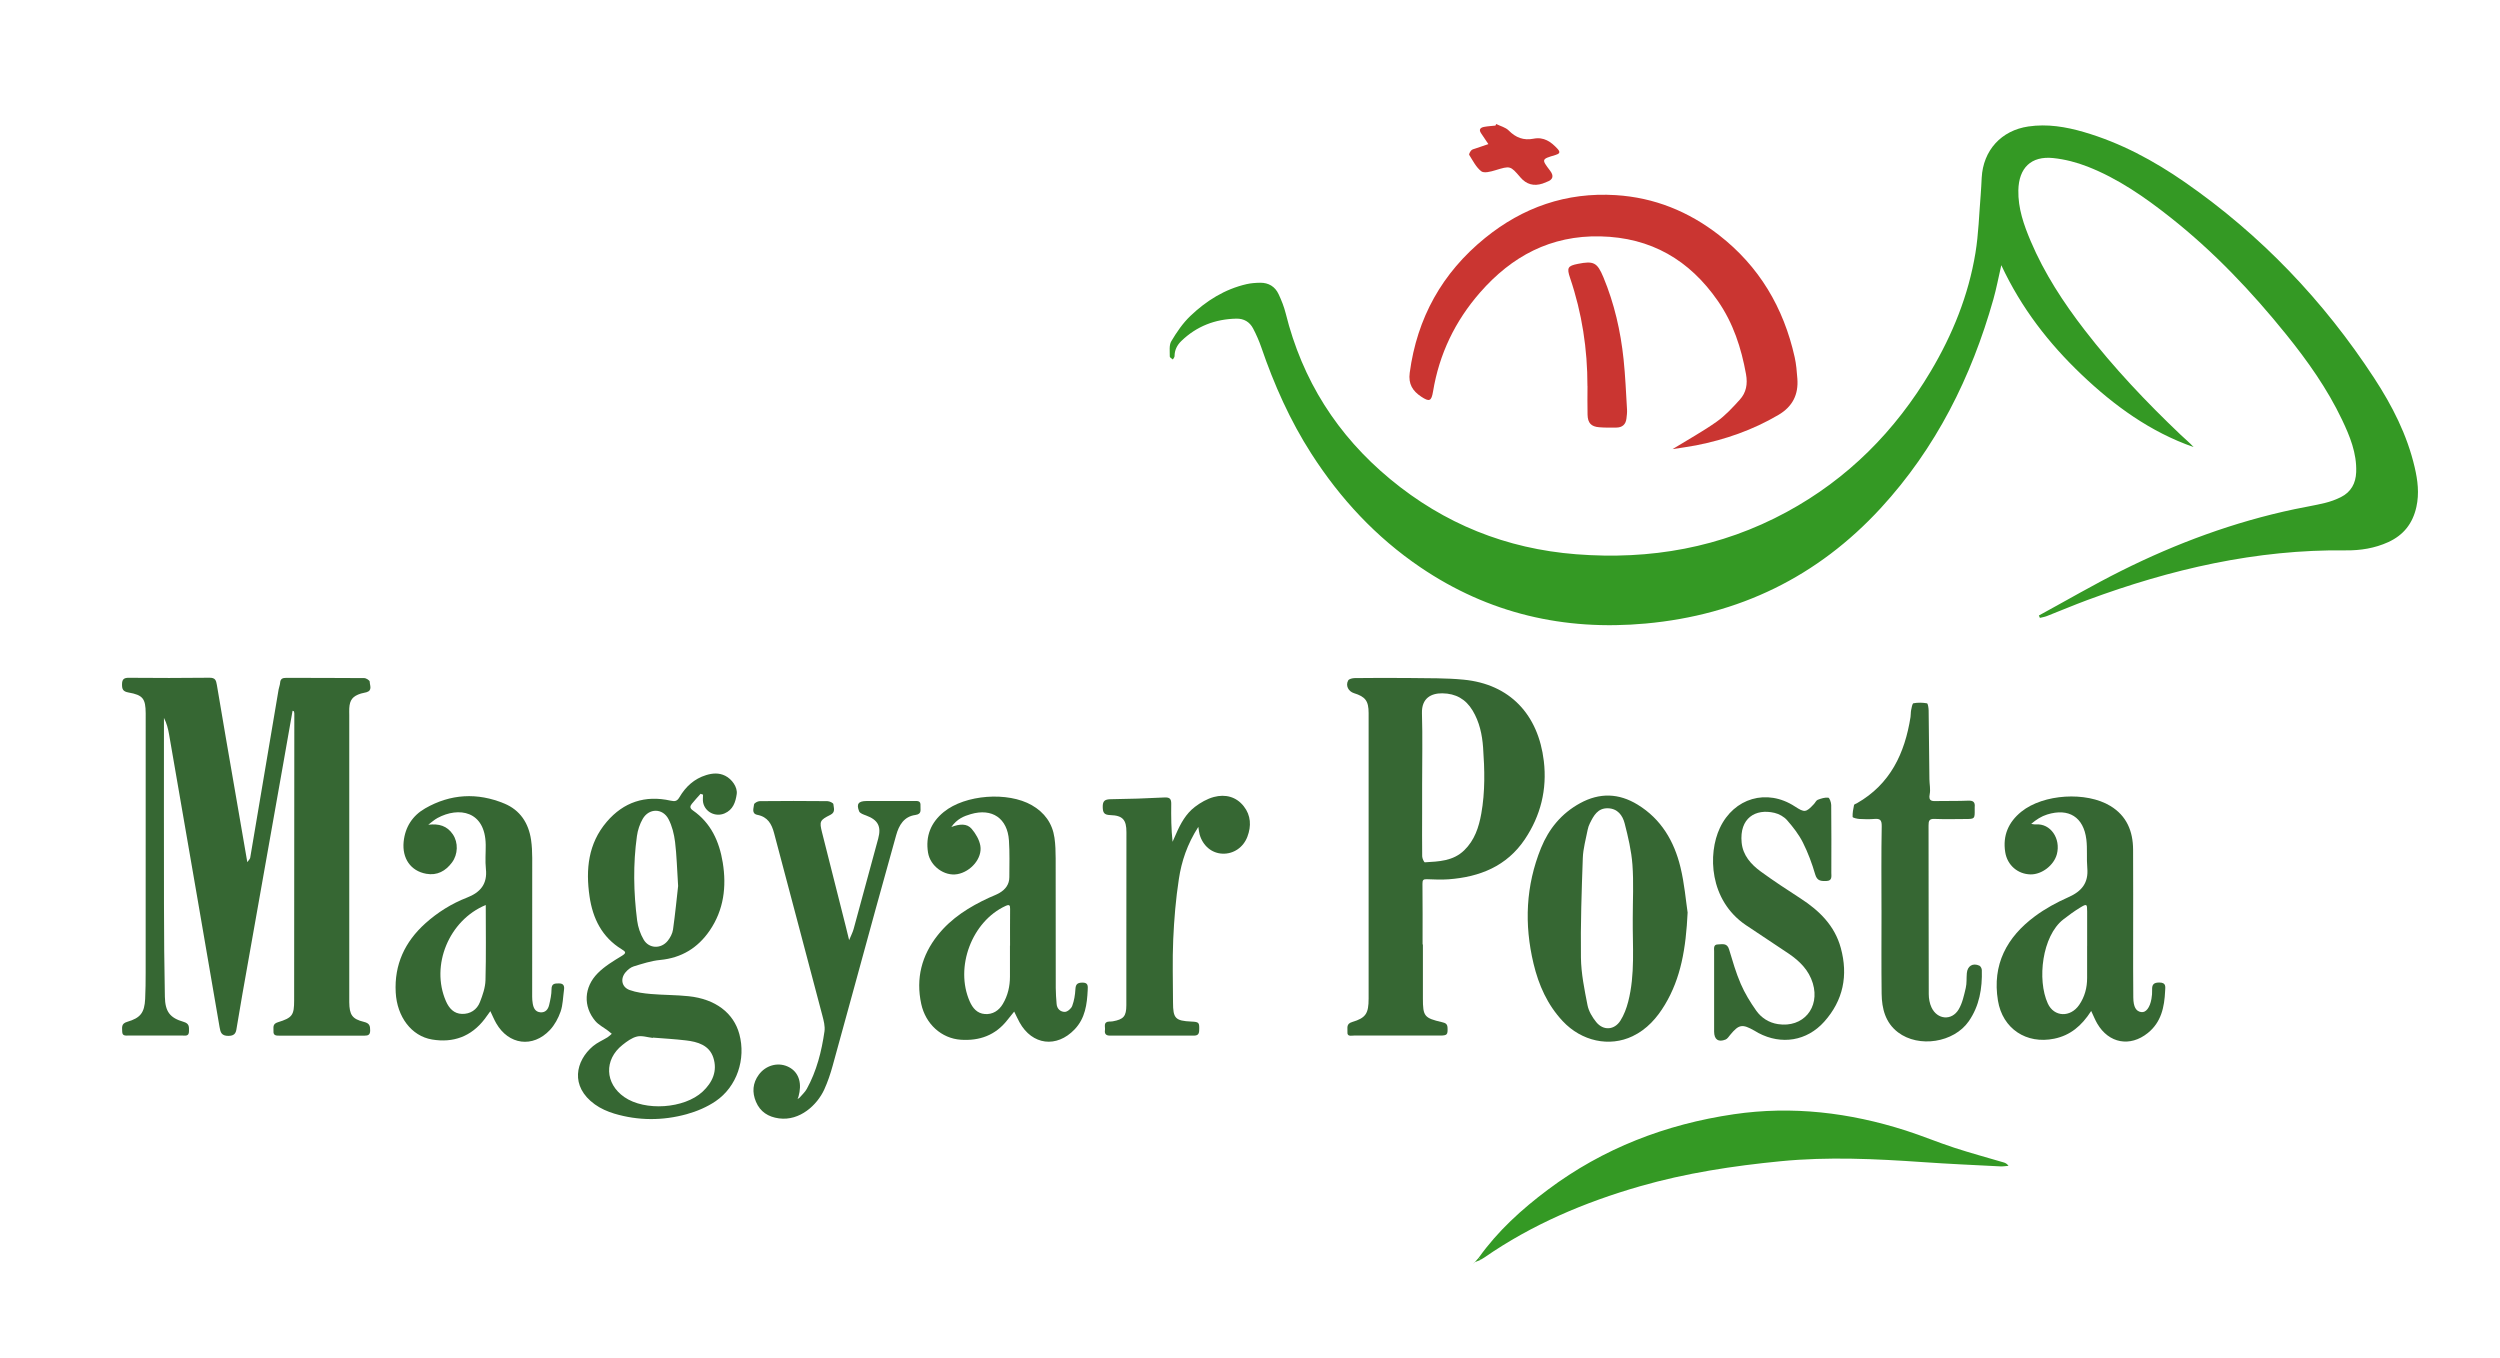
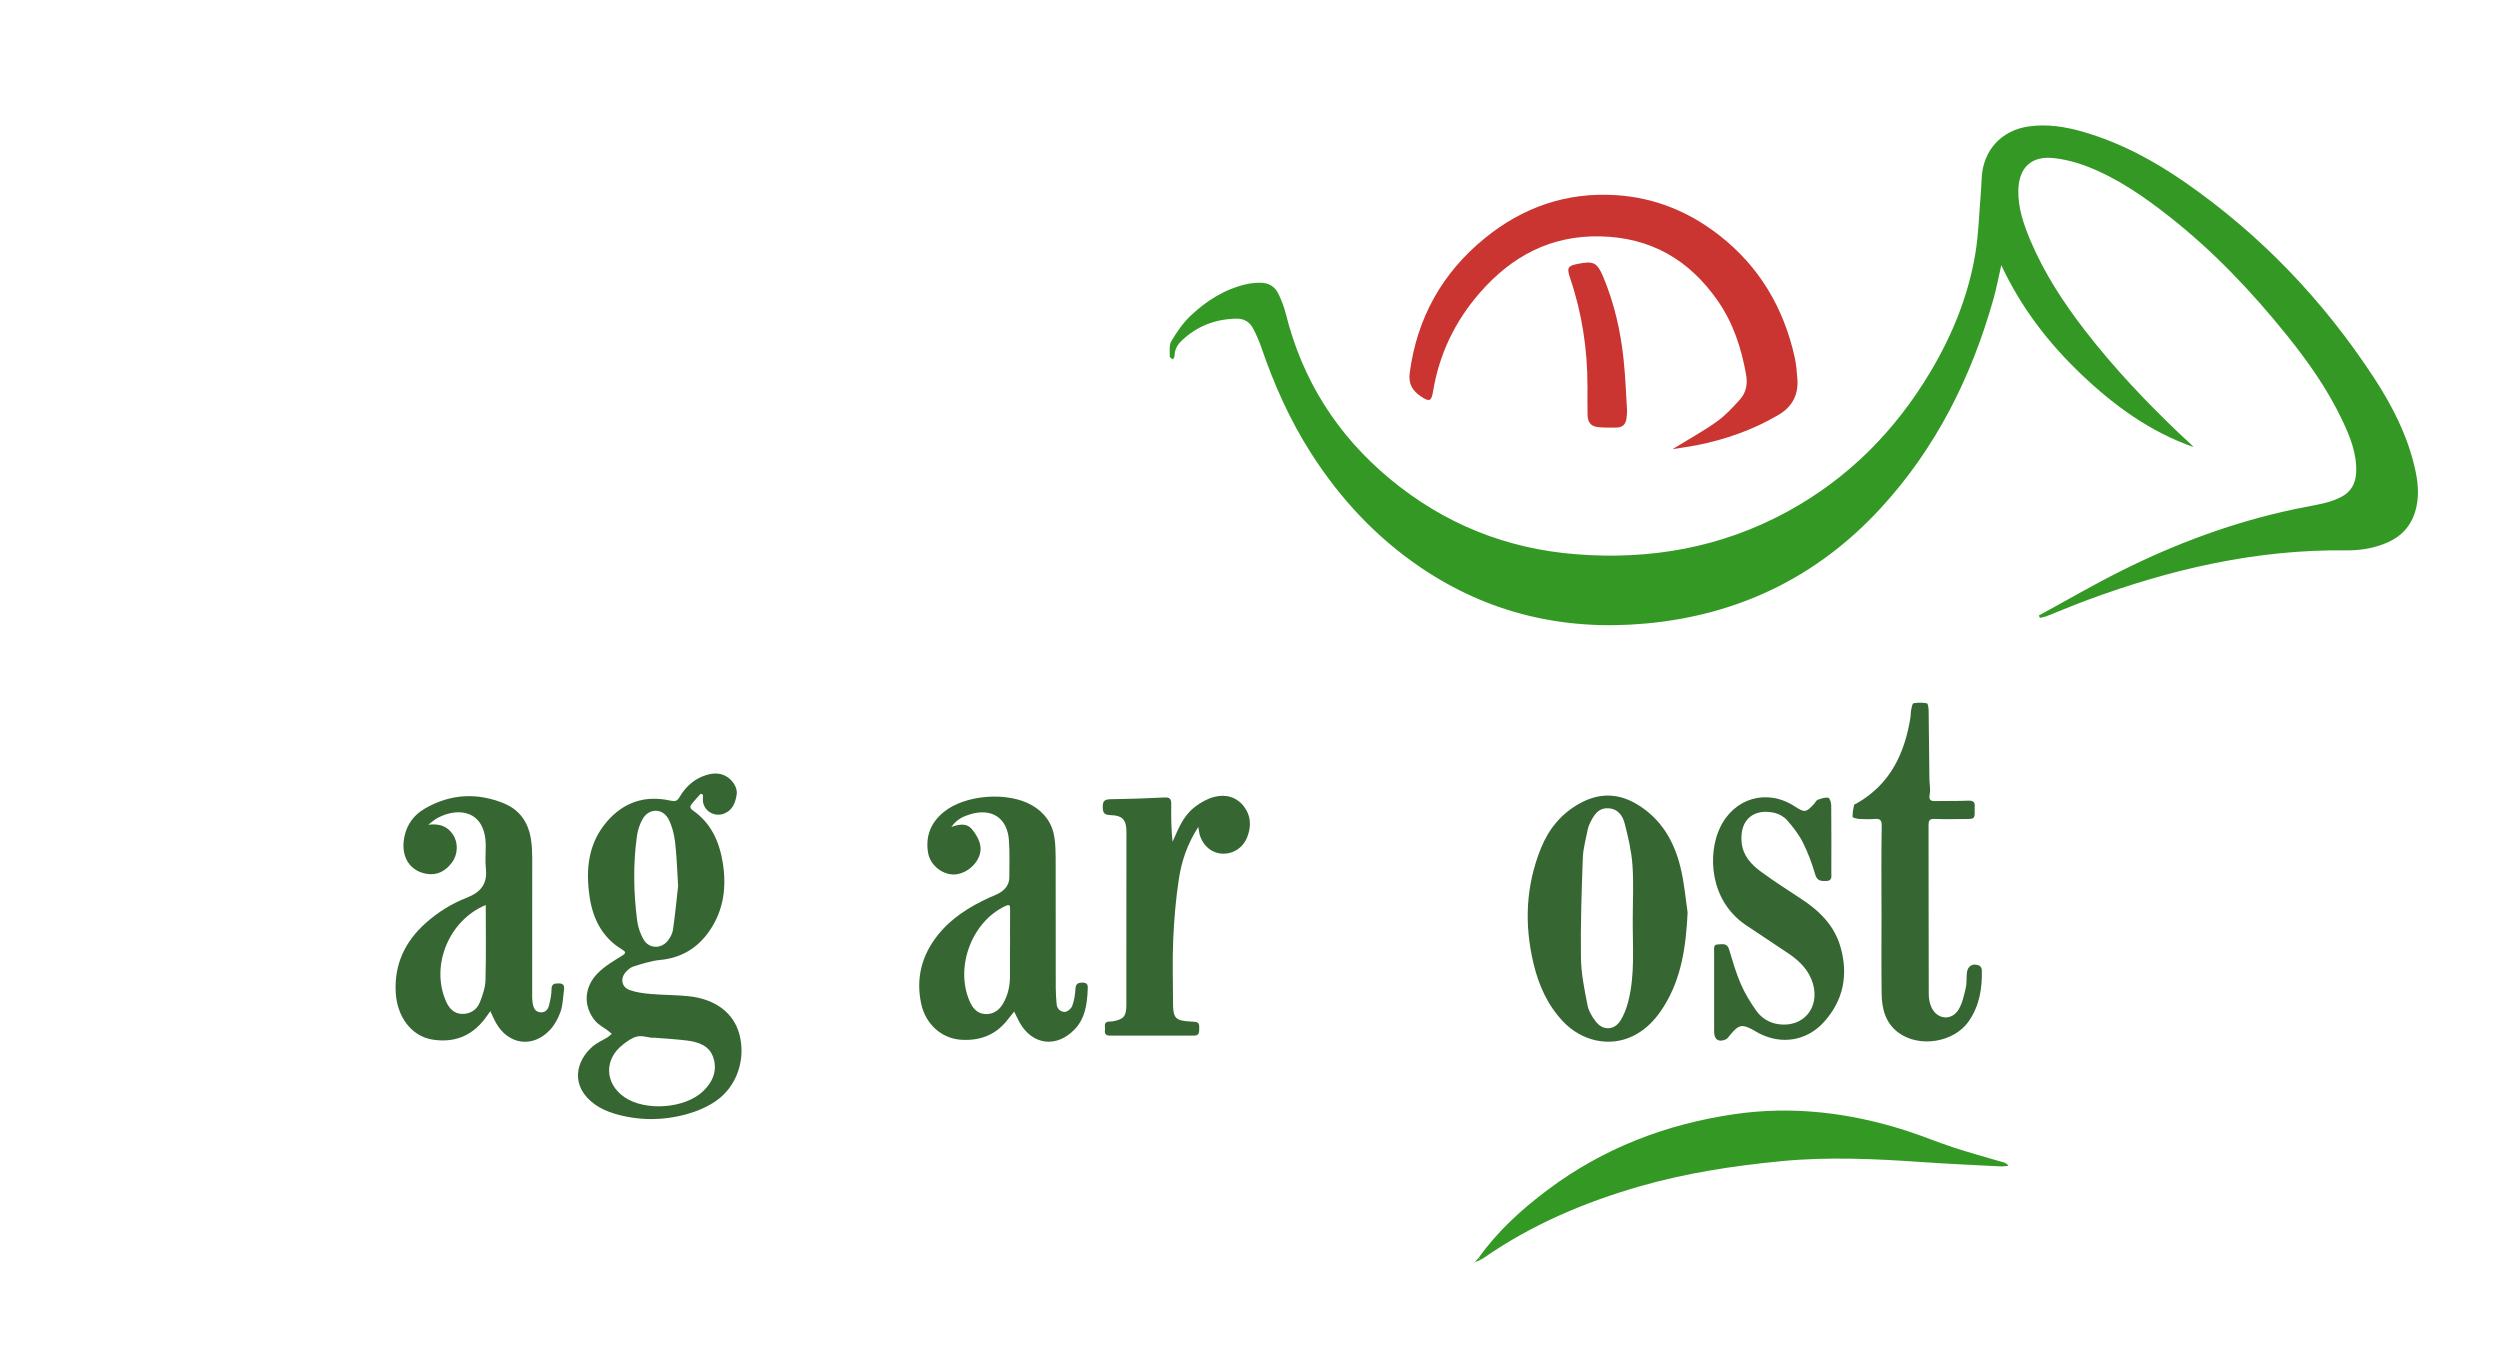
<svg xmlns="http://www.w3.org/2000/svg" version="1.1" viewBox="0 0 841.89 457.31">
  <defs>
    <style> .cls-1 { fill: #ca3531; } .cls-2 { fill: #349924; } .cls-3 { fill: #366733; } </style>
  </defs>
  <g>
    <g id="Layer_1">
      <path class="cls-2" d="M686.63,207.26c9.23-5.03,18.32-10.33,27.72-15.03,18.59-9.29,37.97-16.46,58.35-20.76,3.4-.72,6.83-1.27,10.21-2.09,1.85-.45,3.7-1.12,5.4-1.97,3.41-1.71,5.01-4.64,5.15-8.42.23-6.4-2.13-12.1-4.79-17.69-4.96-10.4-11.58-19.75-18.78-28.67-11.67-14.47-24.41-27.9-39.04-39.45-8.61-6.8-17.59-13.06-27.87-17.08-3.67-1.44-7.64-2.46-11.55-2.87-7.48-.77-11.59,3.35-11.74,10.86-.12,6.09,1.85,11.66,4.16,17.12,4.6,10.85,11.01,20.66,18.18,29.95,9.77,12.66,20.74,24.25,32.32,35.26,1.44,1.37,3,2.63,4.36,4.14-14.58-5.1-26.75-13.94-37.79-24.47-10.96-10.46-20.18-22.25-26.97-36.78-1,4.36-1.67,7.95-2.66,11.45-7.41,26.25-19.35,50.14-37.91,70.33-21.29,23.16-47.81,36.02-79.16,38.89-27.52,2.52-52.96-3.36-75.94-18.97-14.91-10.12-26.92-23.05-36.64-38.18-7.21-11.22-12.58-23.29-16.89-35.87-.75-2.18-1.69-4.31-2.76-6.35-1.16-2.2-3.1-3.36-5.67-3.3-7.12.16-13.33,2.54-18.48,7.51-1.42,1.37-2.3,3.04-2.3,5.11,0,.38-.37.75-.57,1.13-.36-.32-1.04-.65-1.04-.97.04-1.74-.3-3.8.5-5.15,1.81-3.06,3.89-6.11,6.45-8.55,5.36-5.11,11.56-9.01,18.91-10.7,1.49-.34,3.05-.45,4.58-.47,2.84-.04,5.01,1.29,6.2,3.83.98,2.08,1.84,4.26,2.4,6.48,5.58,22.49,17.34,41.03,35.17,55.8,18.2,15.08,39.08,23.47,62.62,25.32,24.97,1.96,48.73-2.21,70.88-14.21,20.66-11.2,36.6-27.3,48.56-47.42,7.35-12.37,12.7-25.58,15.04-39.81,1.06-6.45,1.23-13.04,1.77-19.57.16-1.92.23-3.85.34-5.78.49-9.25,6.61-15.94,15.73-17.27,6.38-.93,12.55.1,18.65,1.87,12.36,3.6,23.57,9.63,34.06,16.91,25.58,17.75,46.71,39.9,63.72,65.94,6.07,9.29,11.11,19.12,13.65,30.06,1.03,4.42,1.58,8.8.57,13.36-1.24,5.58-4.32,9.48-9.49,11.84-4.55,2.07-9.38,2.83-14.29,2.77-30.17-.36-58.97,6.34-87.05,16.74-4.58,1.7-9.08,3.61-13.62,5.39-.74.29-1.55.41-2.33.61l-.35-.82Z" />
-       <path class="cls-3" d="M98.53,239.3c-1.04,5.93-2.08,11.86-3.13,17.79-4.6,25.97-9.21,51.93-13.81,77.9-.63,3.55-1.22,7.1-1.81,10.66-.27,1.67-.3,3.18-2.83,3.19-2.36.01-2.71-1.15-3.01-2.95-2.39-14.08-4.83-28.15-7.26-42.22-3.24-18.76-6.47-37.52-9.73-56.28-.33-1.92-.8-3.82-1.74-5.63,0,21-.03,42,.01,62.99.02,10.3.09,20.6.3,30.9.1,4.98,1.65,7.12,6.29,8.46,2.03.59,1.82,1.75,1.83,3.14.02,1.92-1.41,1.46-2.47,1.46-5.93.03-11.85.03-17.78.01-.98,0-2.23.28-2.24-1.33,0-1.34-.42-2.67,1.67-3.28,4.53-1.32,5.82-3.11,6.06-7.69.15-2.96.16-5.92.17-8.88.01-28.86,0-57.72.01-86.58,0-.26,0-.52,0-.77-.04-4.9-.91-6.13-5.79-6.99-1.92-.34-2.2-1.16-2.18-2.81.03-1.7.69-2.16,2.34-2.14,9.02.07,18.04.1,27.06-.02,1.97-.03,2.27.8,2.54,2.43,1.96,11.8,4.03,23.59,6.06,35.38,1.37,7.95,2.75,15.9,4.19,24.29.47-.7.9-1.04.97-1.45,3.21-18.9,6.38-37.8,9.57-56.7.13-.76.46-1.49.51-2.25.1-1.34.81-1.67,2.04-1.66,8.76.04,17.52,0,26.29.08.65,0,1.83.77,1.84,1.19,0,1.23,1,2.94-1.07,3.57-.61.19-1.27.25-1.88.44-2.79.88-3.78,2.14-3.94,4.99-.04.77,0,1.55,0,2.32,0,31.44,0,62.87,0,94.31,0,.77,0,1.55,0,2.32.06,4.22.93,5.66,4.93,6.63,1.9.46,2.12,1.32,2.11,2.92-.01,1.43-.66,1.72-1.89,1.72-9.54-.02-19.07-.01-28.61,0-1.07,0-2.16.04-2.06-1.51.08-1.18-.45-2.41,1.47-3,4.93-1.51,5.49-2.43,5.49-7.36.03-32.21.05-64.42.06-96.62,0-.25-.1-.5-.15-.75l-.47-.19Z" />
-       <path class="cls-3" d="M479.17,318.03c0,6.05,0,12.1,0,18.15,0,6.05.44,6.65,6.43,8.04,1.14.27,1.82.55,1.87,1.91.08,2.27-.08,2.59-2.54,2.6-9.66.03-19.31.02-28.97,0-.92,0-2.36.45-2.2-1.24.12-1.21-.57-2.69,1.61-3.33,4.61-1.37,5.52-2.9,5.52-7.89,0-32.05,0-64.1,0-96.15,0-4.07-1.08-5.5-4.92-6.69-1.9-.59-2.92-2.56-1.96-4.29.29-.52,1.45-.78,2.22-.79,6.31-.06,12.62-.1,18.92-.02,5.91.08,11.85-.02,17.72.55,15.57,1.5,25.15,11.71,27.02,27.4,1.14,9.58-1.06,18.41-6.4,26.37-6.09,9.06-15.19,12.68-25.67,13.46-2.43.18-4.89.05-7.33-.03-1.16-.04-1.49.27-1.47,1.51.08,6.82.04,13.64.04,20.46h.12ZM478.91,264.09h0c0,3.34,0,6.68,0,10.02,0,4.75-.05,9.51.02,14.26.01.71.63,2.04.9,2.02,4.73-.29,9.51-.4,13.26-4.05,3.5-3.41,4.91-7.74,5.74-12.33,1.33-7.39,1.14-14.85.61-22.28-.31-4.34-1.22-8.63-3.54-12.47-2.32-3.84-5.66-5.72-10.17-5.78-3.76-.05-7.03,1.61-6.88,6.71.24,7.96.06,15.93.06,23.9Z" />
      <path class="cls-3" d="M235.93,267.31c-.99,1.13-2.03,2.23-2.97,3.4-.63.79-.71,1.45.35,2.19,6.13,4.24,8.93,10.52,10.08,17.57,1.32,8.12.36,15.95-4.41,22.92-4,5.83-9.48,9.19-16.66,9.88-3.02.29-5.99,1.27-8.91,2.16-1.04.32-2.04,1.15-2.76,2-1.84,2.19-1.29,5.01,1.39,5.97,2.25.81,4.74,1.12,7.15,1.33,4.23.37,8.5.3,12.71.75,9.03.95,15.16,5.64,17.08,12.77,2.26,8.4-.79,17.67-7.97,22.57-2.91,1.98-6.35,3.44-9.75,4.38-8.08,2.23-16.3,2.23-24.38-.18-2.3-.69-4.63-1.72-6.57-3.12-8.44-6.09-6.46-14.68-.62-19.6,1.45-1.22,3.28-1.98,4.91-2.99.52-.32.95-.78,1.42-1.18-.45-.37-.9-.75-1.36-1.1-1.42-1.07-3.11-1.91-4.22-3.24-4.07-4.87-3.85-11.31.85-16.06,2.3-2.33,5.24-4.09,8.07-5.81,1.63-.99,1.42-1.38.04-2.22-6.67-4.07-9.79-10.39-10.87-17.83-1.32-9.09-.47-17.79,5.79-25.12,5.69-6.66,12.96-9.04,21.49-7.13,1.55.35,2.24.15,3.01-1.17,2.08-3.55,4.98-6.21,9-7.44,2.14-.65,4.28-.82,6.39.23,2.27,1.13,4.21,3.86,3.88,6.17-.39,2.71-1.23,5.3-4.12,6.52-3.03,1.28-6.53-.45-7.19-3.67-.17-.85-.03-1.77-.03-2.66l-.8-.27ZM219.86,349.42s0,.08-.01.11c-1.78-.2-3.67-.87-5.31-.48-1.77.42-3.44,1.66-4.92,2.84-6.26,4.97-5.94,13.01.63,17.56,6.95,4.81,20.2,3.91,26.36-1.83,3.35-3.12,5.06-7,3.61-11.45-1.37-4.21-5.27-5.35-9.23-5.81-3.69-.44-7.42-.64-11.13-.94ZM228.36,298.35c-.38-5.87-.48-10.38-1.03-14.83-.33-2.62-.99-5.36-2.21-7.68-1.96-3.74-6.57-3.73-8.68-.08-1,1.73-1.67,3.79-1.95,5.77-1.32,9.47-1.14,18.98.07,28.45.29,2.23,1.07,4.55,2.21,6.47,1.82,3.07,5.87,3.16,8.11.35.84-1.06,1.57-2.43,1.76-3.75.75-5.32,1.27-10.68,1.72-14.69Z" />
      <path class="cls-1" d="M563.26,151.23c5.29-3.25,10.25-5.97,14.83-9.22,2.9-2.05,5.39-4.76,7.79-7.41,2.17-2.39,2.7-5.23,2.1-8.6-1.59-8.85-4.31-17.2-9.47-24.64-9.58-13.82-22.51-21.38-39.58-21.76-16.71-.37-29.82,6.67-40.52,18.91-8.4,9.61-13.75,20.72-15.83,33.36-.54,3.26-1.24,3.52-3.96,1.72-2.9-1.92-4.4-4.25-3.89-8.05,2.47-18.49,10.93-33.66,25.33-45.36,12.76-10.37,27.43-15.51,44.05-14.47,13.01.81,24.54,5.51,34.75,13.44,13.56,10.53,21.78,24.46,25.5,41.11.53,2.37.73,4.83.91,7.27.4,5.36-1.61,9.39-6.38,12.2-8.64,5.08-17.91,8.31-27.69,10.24-2.51.49-5.06.81-7.93,1.27Z" />
      <path class="cls-3" d="M144.24,277.73c3.57-.42,6.32.36,8.27,3.26,1.85,2.75,1.74,6.7-.29,9.44-2.15,2.9-5.01,4.48-8.67,3.82-5.28-.94-8.17-5.21-7.62-10.78.5-5,3.02-8.82,7.24-11.24,8.56-4.92,17.6-5.4,26.69-1.62,5.28,2.2,8.13,6.55,8.97,12.16.3,2.03.39,4.1.4,6.15.02,15.58-.01,31.16-.02,46.73,0,.77.06,1.54.19,2.3.25,1.48.84,2.79,2.54,2.95,1.71.17,2.63-.96,2.98-2.44.41-1.74.81-3.53.81-5.31,0-1.96,1.08-1.97,2.48-1.98,1.69-.01,1.9.96,1.71,2.28-.34,2.41-.35,4.94-1.13,7.2-.78,2.24-2.01,4.52-3.62,6.23-5.75,6.1-13.89,4.99-18.07-2.29-.68-1.19-1.21-2.47-1.97-4.07-.78,1.07-1.34,1.88-1.93,2.66-4.51,5.89-10.56,8.09-17.73,6.88-6.93-1.17-11.77-7.66-12.21-15.85-.51-9.39,3.08-17.05,9.98-23.26,4.15-3.73,8.85-6.66,14.04-8.68,4.5-1.75,6.9-4.58,6.35-9.66-.29-2.67-.03-5.4-.06-8.11-.15-11.5-9.12-12.89-16.24-9.03-1.11.6-2.06,1.49-3.08,2.24ZM163.58,304.77c-12.4,5.11-18.65,20.37-13.41,32.38,1.06,2.43,2.71,4.22,5.4,4.29,2.78.08,5.04-1.38,6.05-3.98.92-2.35,1.8-4.88,1.87-7.36.23-8.43.09-16.86.09-25.34Z" />
      <path class="cls-3" d="M341.53,340.66c-.89,1.09-1.62,1.96-2.31,2.86-3.99,5.12-9.38,7.04-15.65,6.62-6.54-.44-11.87-5.3-13.34-12.06-1.86-8.59.14-16.34,5.57-23.17,4.59-5.77,10.69-9.56,17.3-12.61,1.17-.54,2.4-.96,3.5-1.61,1.99-1.17,3.3-2.87,3.3-5.3,0-4.12.15-8.25-.13-12.35-.5-7.48-5.67-10.98-12.84-8.88-2.33.68-4.59,1.56-6.57,4.34,2.87-1.08,5.29-1.23,6.87.64,1.34,1.59,2.55,3.63,2.9,5.64.75,4.21-3.19,8.79-7.74,9.6-4.34.77-9.12-2.67-9.87-7.25-.9-5.56.95-10.15,5.3-13.69,7.21-5.87,21.56-6.93,29.66-2.28,4.29,2.47,6.92,6.1,7.62,10.98.33,2.28.39,4.61.4,6.92.03,14.55,0,29.1.03,43.65,0,1.8.15,3.6.29,5.39.13,1.7,1.37,2.69,2.79,2.66.86-.02,2.13-1.11,2.46-2,.66-1.77.98-3.73,1.08-5.63.09-1.66.64-2.19,2.29-2.23,2.07-.05,1.91,1.2,1.85,2.52-.24,4.81-.83,9.47-4.39,13.21-6.05,6.37-14.32,5.35-18.57-2.36-.6-1.09-1.11-2.23-1.79-3.61ZM340.12,318.46s.02,0,.02,0c0-4.12-.03-8.24.02-12.35.02-1.27-.22-1.62-1.5-1.04-11.37,5.2-17.19,20.65-12.09,32.19,1,2.26,2.51,4.02,5.06,4.22,2.66.21,4.74-1.14,6.08-3.39,1.68-2.82,2.4-5.94,2.4-9.22,0-3.47,0-6.95,0-10.42Z" />
-       <path class="cls-3" d="M704.2,340.48c-3.21,5-7.03,8.19-12.41,9.3-9.41,1.95-17.42-3.37-18.97-12.82-1.99-12.12,2.97-21.36,12.44-28.39,3.47-2.58,7.38-4.7,11.35-6.46,4.44-1.98,6.74-4.8,6.3-9.8-.29-3.19.07-6.46-.32-9.63-.93-7.52-5.92-10.66-13.2-8.39-1.91.59-3.66,1.69-5.37,3.16.53.07,1.07.22,1.59.18,4.94-.38,8.41,4.77,7.06,9.99-.98,3.77-5.07,6.9-8.86,6.84-4.29-.07-7.84-3.08-8.54-7.49-.89-5.58,1.09-10.13,5.43-13.63,7.41-5.97,21.87-6.87,30-1.92,5.5,3.35,7.6,8.53,7.63,14.68.06,10.17.02,20.34.02,30.51,0,6.44-.02,12.87.05,19.31.04,3.2.91,4.65,2.68,4.91,1.55.23,2.91-1.48,3.43-4.43.18-1.01.27-2.05.23-3.08-.07-1.78.55-2.47,2.46-2.45,2.33.02,1.99,1.43,1.92,2.85-.25,5.41-1.3,10.5-5.82,14.14-5.99,4.83-13.15,3.5-17.04-3.16-.7-1.2-1.22-2.52-2.03-4.23ZM702.86,318.52h0c0-3.86,0-7.71,0-11.57,0-2.58-.1-2.69-2.41-1.28-1.97,1.2-3.84,2.57-5.66,3.99-7.06,5.53-8.85,20.25-5.18,28.27,2.1,4.59,7.6,4.79,10.56.49,1.87-2.72,2.69-5.8,2.68-9.1,0-3.6,0-7.2,0-10.8Z" />
      <path class="cls-3" d="M568.32,307.26c-.58,12.16-2.26,22.09-7.64,31.06-2.69,4.49-6.07,8.31-10.88,10.62-7.81,3.76-17.21,1.71-23.55-5.07-5.15-5.5-8.09-12.13-9.82-19.35-3.17-13.24-2.63-26.27,2.52-38.95,2.64-6.49,6.9-11.67,13.16-15.09,6.57-3.59,13.01-3.4,19.36.48,7.95,4.86,12.31,12.33,14.43,21.06,1.36,5.58,1.83,11.38,2.41,15.24ZM549.84,309.3c0-6.05.34-12.12-.11-18.13-.35-4.69-1.45-9.37-2.63-13.94-.69-2.65-2.36-4.94-5.6-5.04-3.47-.1-4.82,2.49-6.1,5.06-.34.68-.61,1.44-.75,2.19-.6,3.15-1.52,6.31-1.63,9.48-.4,11.19-.78,22.39-.63,33.57.07,5.35,1.18,10.72,2.21,16,.4,2.04,1.62,4.09,2.96,5.73,2.39,2.92,6.08,2.69,8.12-.51,1.22-1.91,2.05-4.16,2.62-6.37,2.38-9.21,1.45-18.69,1.54-28.04Z" />
      <path class="cls-2" d="M497.97,423.55c6.41-9.01,14.5-16.34,23.28-22.91,18.63-13.95,39.7-22.04,62.6-25.41,19.71-2.9,39.01-.57,57.89,5.47,5.5,1.76,10.85,4,16.35,5.8,5.48,1.79,11.05,3.3,16.58,4.93.59.17,1.16.41,1.71,1.17-.9.07-1.81.23-2.7.19-8.74-.45-17.48-.83-26.2-1.44-15.93-1.1-31.83-1.86-47.81-.3-16.04,1.57-31.9,3.98-47.4,8.44-18.65,5.37-36.35,12.86-52.38,23.97-.42.29-.89.53-1.33.79-.2-.24-.39-.48-.59-.71Z" />
-       <path class="cls-3" d="M269.29,369.62c.81-.97,1.8-1.83,2.4-2.92,3.33-6.04,4.99-12.64,5.96-19.4.24-1.7-.26-3.58-.71-5.3-5.39-20.5-10.85-40.98-16.27-61.47-.81-3.05-2.14-5.44-5.6-6.12-2.1-.41-1.25-2.27-1.14-3.51.04-.44,1.23-1.11,1.9-1.11,7.6-.08,15.2-.08,22.79,0,.71,0,1.98.6,2.02,1,.1,1.23.83,2.71-1.01,3.62-3.58,1.78-3.73,2.21-2.8,5.92,2.65,10.6,5.34,21.18,8.02,31.77.31,1.24.61,2.49,1.1,4.5.66-1.61,1.21-2.64,1.51-3.73,2.79-10.16,5.55-20.33,8.29-30.5,1.1-4.09-.11-6.28-4.09-7.75-.86-.32-2.07-.72-2.34-1.4-1-2.49-.24-3.45,2.48-3.47,5.28-.02,10.56,0,15.84,0,1.15,0,2.5-.27,2.34,1.59-.11,1.26.62,2.79-1.73,3.11-3.83.53-5.52,3.42-6.47,6.84-2.31,8.29-4.63,16.58-6.91,24.88-4.83,17.59-9.61,35.2-14.48,52.78-.75,2.72-1.66,5.42-2.83,7.98-2.34,5.1-8.15,10.65-15.25,9.69-3.59-.48-6.31-2.21-7.73-5.58-1.34-3.17-1.14-6.3.96-9.14,2.29-3.11,6.25-4.23,9.6-2.79,3.28,1.41,4.78,4.56,4.1,8.62-.09.51-.22,1-.33,1.51-.11.3-.22.6-.33.89.24-.17.47-.33.71-.5Z" />
      <path class="cls-3" d="M633.6,306.43c0-9.4-.1-18.8.08-28.2.04-2.21-.64-2.59-2.52-2.44-1.66.13-3.35.1-5.02,0-.8-.05-2.24-.41-2.26-.68-.07-1.33.21-2.69.48-4.02.05-.25.62-.4.96-.59,11.26-6.42,16.13-16.82,18.06-29.04.12-.76.05-1.56.2-2.31.17-.83.39-2.24.79-2.32,1.48-.27,3.06-.25,4.55.02.33.06.54,1.56.56,2.4.12,7.73.17,15.45.26,23.18.02,1.67.42,3.4.1,5-.5,2.49.84,2.37,2.51,2.33,3.48-.08,6.96.03,10.43-.13,1.74-.08,2.39.51,2.21,2.17-.03.25,0,.51,0,.77.03,3.2.03,3.22-3.07,3.24-3.48.02-6.96.11-10.43-.03-1.8-.08-2.05.63-2.04,2.2.05,18.93,0,37.86.07,56.79,0,1.5.29,3.13.92,4.48,1.92,4.14,6.81,4.59,9.14.69,1.28-2.13,1.81-4.76,2.4-7.23.38-1.6.21-3.33.36-4.99.22-2.43,2-3.53,4.22-2.53.42.19.82.96.83,1.47.18,6.17-.81,12.09-4.41,17.27-5.01,7.2-16.82,9.03-23.81,3.72-4.28-3.26-5.45-8-5.52-13.01-.12-9.4-.04-18.8-.04-28.2Z" />
      <path class="cls-3" d="M577.24,333.9c0-4.51-.01-9.02,0-13.53,0-.97-.3-2.3,1.25-2.33,1.43-.03,3.11-.58,3.77,1.62,1.19,3.93,2.32,7.91,3.95,11.67,1.36,3.15,3.2,6.16,5.18,8.97,1.74,2.46,4.28,4.11,7.36,4.58,8.43,1.3,14.21-5.49,11.73-13.74-1.34-4.45-4.43-7.48-8.11-9.99-4.78-3.26-9.67-6.37-14.46-9.63-12.35-8.4-12.83-23.99-8.74-32.69,4.75-10.12,15.83-13.38,25.22-7.28,3.32,2.16,3.77,2.11,6.48-.8.44-.47.74-1.22,1.27-1.42,1.13-.43,2.39-.84,3.54-.71.43.05.98,1.6.99,2.48.08,7.6.06,15.2.04,22.8,0,1.23.37,2.73-1.68,2.78-1.73.04-3.09.06-3.75-2.21-1.07-3.68-2.43-7.34-4.15-10.76-1.37-2.71-3.3-5.19-5.31-7.49-1.03-1.18-2.69-2.12-4.23-2.48-6.44-1.53-11.87,1.77-11.08,10.01.41,4.26,3.13,7.32,6.41,9.72,4.36,3.18,8.89,6.15,13.42,9.08,6.34,4.11,11.51,9.16,13.56,16.68,2.52,9.23.85,17.65-5.59,24.84-5.84,6.52-14.41,7.88-22.14,3.8-.45-.24-.89-.52-1.34-.78-4.13-2.34-5.23-2.15-8.17,1.4-.47.57-.93,1.32-1.56,1.58-2.44.99-3.84,0-3.86-2.66-.03-4.51,0-9.02,0-13.53h0Z" />
      <path class="cls-3" d="M403.56,278.43c-3.78,5.89-5.67,11.63-6.57,17.58-1.03,6.71-1.6,13.52-1.9,20.31-.31,7.06-.08,14.15-.07,21.23,0,5.42.79,6.22,6.19,6.47,2.61.12,2.71.33,2.62,2.96-.04,1.36-.57,1.77-1.85,1.77-9.4-.03-18.79-.03-28.19,0-1.39,0-1.87-.62-1.69-1.87.16-1.11-.69-2.78,1.48-2.87.39-.01.78,0,1.15-.07,3.65-.66,4.56-1.7,4.57-5.4.02-4.89,0-9.78,0-14.67,0-14.54.02-29.08.03-43.63,0-4.13-1.2-5.62-5.41-5.75-2.14-.07-2.53-.83-2.57-2.72-.04-2.06.7-2.6,2.69-2.63,6.04-.07,12.09-.28,18.13-.59,1.77-.09,2.27.53,2.25,2.15-.05,4.22-.02,8.45.45,12.78.4-.9.8-1.79,1.19-2.69,1.5-3.46,3.32-6.77,6.33-9.07,1.89-1.44,4.12-2.72,6.39-3.33,3.85-1.02,7.52-.12,10.08,3.15,2.41,3.08,2.56,6.65,1.2,10.24-1.37,3.62-4.7,5.84-8.35,5.7-3.62-.13-6.61-2.61-7.73-6.45-.18-.6-.22-1.24-.44-2.61Z" />
      <path class="cls-1" d="M534.58,130c.02-12.44-1.84-24.58-5.84-36.38-1.17-3.45-.81-4.08,2.61-4.76,5.33-1.06,6.52-.48,8.6,4.5,3.68,8.85,5.8,18.12,6.8,27.62.59,5.62.82,11.29,1.16,16.94.06,1.02-.07,2.06-.2,3.08-.24,1.97-1.44,2.97-3.38,2.99-1.93.03-3.87.05-5.79-.11-2.71-.21-3.85-1.43-3.92-4.22-.09-3.22-.02-6.44-.02-9.66Z" />
-       <path class="cls-1" d="M503.85,41.76c1.42.71,3.15,1.11,4.21,2.18,2.39,2.43,5.05,3.42,8.36,2.77,3.48-.69,5.91,1.04,8.1,3.42,1.12,1.21.55,1.69-.73,2.07-4.73,1.4-4.72,1.42-1.78,5.29q2.02,2.66-1.11,3.76c-.48.17-.94.41-1.43.57q-4.44,1.45-7.46-2.08c-3.43-4.01-3.41-3.93-8.51-2.39-1.51.46-3.73,1.05-4.67.33-1.74-1.34-2.83-3.56-4.05-5.5-.18-.28.31-1.14.69-1.55.31-.34.9-.45,1.39-.62,1.45-.5,2.9-.99,4.36-1.48-.82-1.22-1.63-2.45-2.46-3.66-.89-1.31-.15-1.92,1.02-2.14,1.26-.24,2.55-.3,3.83-.44.08-.17.16-.35.23-.52Z" />
      <path class="cls-2" d="M498.56,424.27c-.7.29-1.41.57-2.11.86l.08.06c.48-.55.96-1.09,1.44-1.64.2.24.39.48.59.71Z" />
      <path class="cls-2" d="M496.45,425.13c-.05.17-.1.33-.15.5,0-.06-.03-.14,0-.18.06-.1.15-.17.23-.26l-.08-.06Z" />
    </g>
  </g>
</svg>